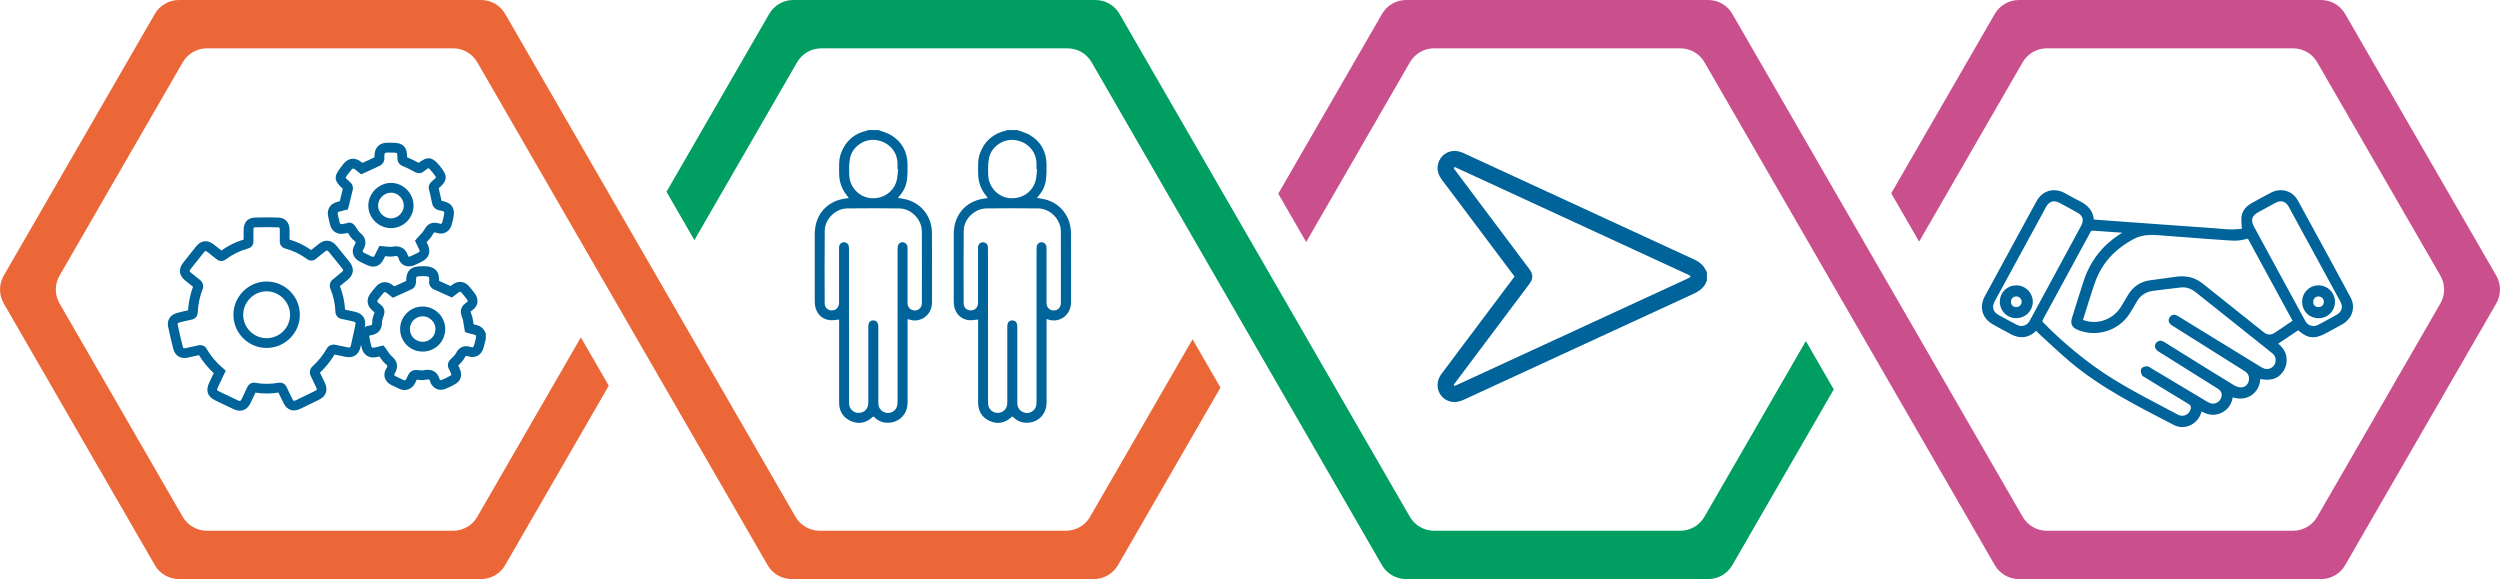
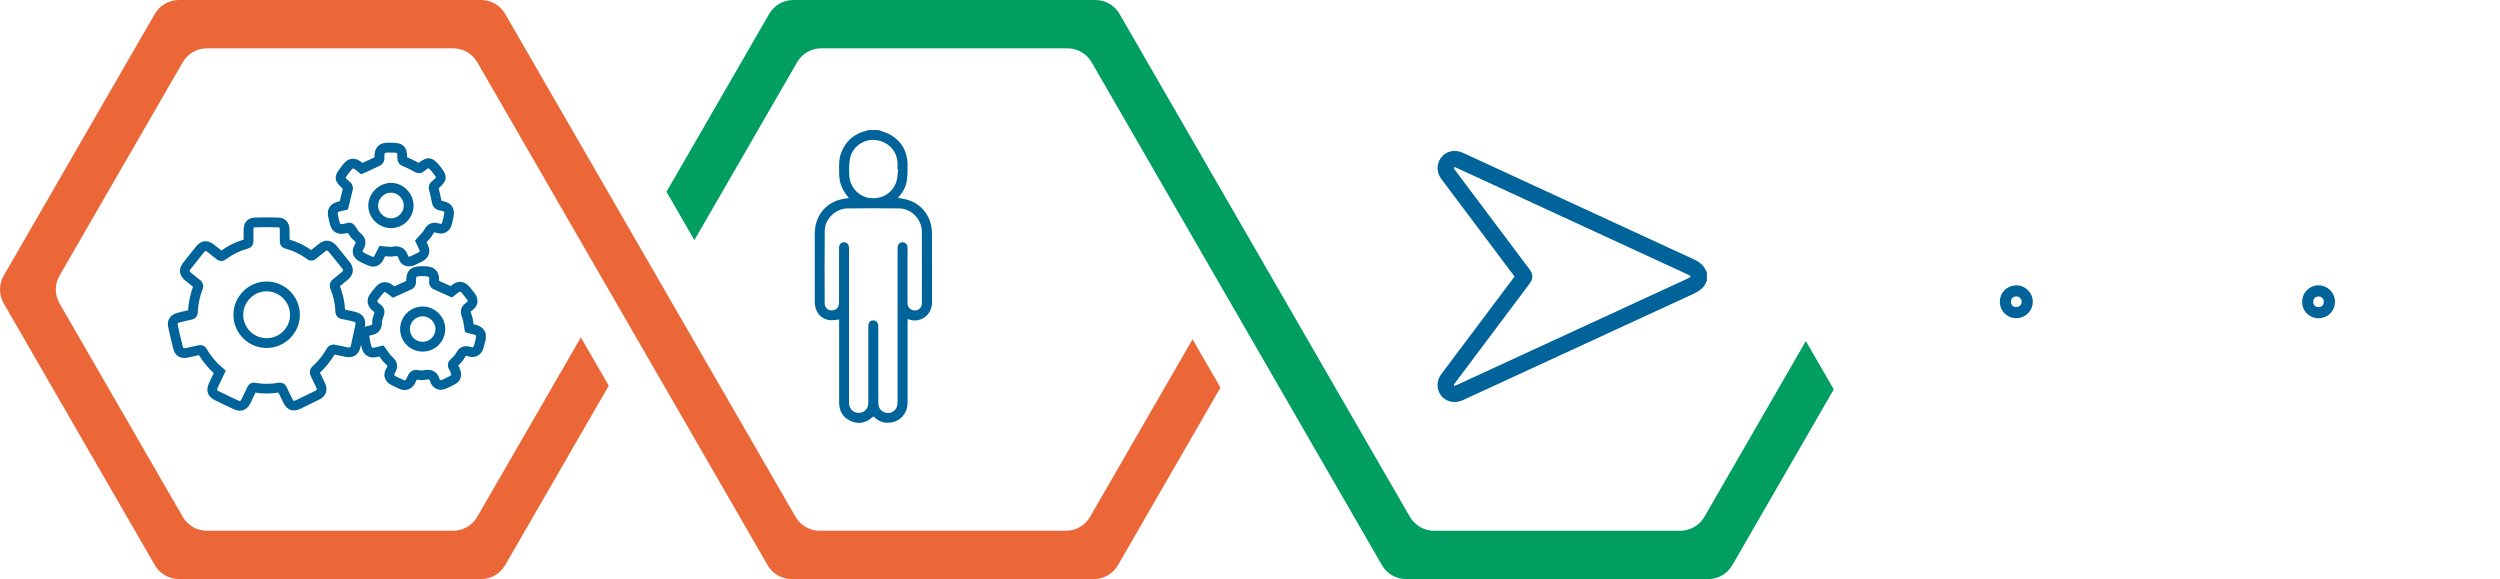
<svg xmlns="http://www.w3.org/2000/svg" id="Camada_1" data-name="Camada 1" viewBox="0 0 766.96 177.65">
  <defs>
    <style>
      .cls-1 {
        fill: #ec6738;
      }

      .cls-1, .cls-2, .cls-3, .cls-4 {
        stroke-width: 0px;
      }

      .cls-2 {
        fill: #009e60;
      }

      .cls-3, .cls-5 {
        fill: #006399;
      }

      .cls-4 {
        fill: #ca508d;
      }

      .cls-6 {
        fill: none;
        stroke: #006399;
        stroke-width: 5px;
      }

      .cls-6, .cls-5 {
        stroke-miterlimit: 10;
      }

      .cls-5 {
        stroke: #00639a;
      }
    </style>
  </defs>
  <g>
-     <path class="cls-4" d="M431.37,0h92.69c3.05,0,5.88,1.63,7.4,4.28l89.06,154.26c1.53,2.65,4.35,4.28,7.4,4.28h75.57c3.05,0,5.88-1.63,7.4-4.28l37.78-65.44c1.53-2.65,1.53-5.9,0-8.55l-37.78-65.44c-1.53-2.65-4.35-4.28-7.4-4.28h-75.57c-3.05,0-5.88,1.63-7.4,4.28l-31.76,55.02-8.56-14.83,31.76-55.02C613.49,1.63,616.32,0,619.37,0h92.69c3.05,0,5.88,1.63,7.4,4.28l46.35,80.27c1.53,2.65,1.53,5.9,0,8.55l-46.35,80.27c-1.53,2.65-4.35,4.28-7.4,4.28h-92.69c-3.05,0-5.88-1.63-7.4-4.28l-89.06-154.26c-1.53-2.65-4.35-4.28-7.4-4.28h-75.57c-3.05,0-5.88,1.63-7.4,4.28l-31.83,55.14h0l-8.56-14.83,31.83-55.14C425.49,1.63,428.31,0,431.37,0Z" />
    <path class="cls-2" d="M243.37,0h92.69c3.05,0,5.88,1.63,7.4,4.28l89.06,154.26c1.53,2.65,4.35,4.28,7.4,4.28h75.57c3.05,0,5.88-1.63,7.4-4.28l31.12-53.91,8.56,14.83-31.12,53.91c-1.53,2.65-4.35,4.28-7.4,4.28h-92.69c-3.05,0-5.88-1.63-7.4-4.28L334.9,19.11c-1.53-2.65-4.35-4.28-7.4-4.28h-75.57c-3.05,0-5.88,1.63-7.4,4.28l-31.5,54.55-8.56-14.83,31.5-54.55C237.49,1.63,240.31,0,243.37,0Z" />
  </g>
  <path class="cls-1" d="M54.9,0h92.69c3.05,0,5.88,1.63,7.4,4.28l89.06,154.26c1.53,2.65,4.35,4.28,7.4,4.28h75.57c3.05,0,5.88-1.63,7.4-4.28l31.44-54.46,8.56,14.83-31.44,54.46c-1.53,2.65-4.35,4.28-7.4,4.28h-92.69c-3.05,0-5.88-1.63-7.4-4.28L146.43,19.11c-1.53-2.65-4.35-4.28-7.4-4.28H63.46c-3.05,0-5.88,1.63-7.4,4.28L18.27,84.55c-1.53,2.65-1.53,5.9,0,8.55l37.78,65.44c1.53,2.65,4.35,4.28,7.4,4.28h75.57c3.05,0,5.88-1.63,7.4-4.28l31.78-55.04,8.56,14.83-31.78,55.04c-1.53,2.65-4.35,4.28-7.4,4.28H54.9c-3.05,0-5.88-1.63-7.4-4.28L1.15,93.1c-1.53-2.65-1.53-5.9,0-8.55L47.49,4.28C49.02,1.63,51.84,0,54.9,0Z" />
  <g>
-     <path class="cls-5" d="M692.9,115.64c.27,3.94-3.34,7.55-8.34,5.6-.24,2.28-1.27,4.05-3.4,5.02-2.12.97-4.09.42-6.05-.79-.11.35-.18.58-.24.81-.94,3.42-4.65,5.27-7.78,3.64-11.07-5.76-22.28-11.31-31.88-19.46-3.29-2.79-6.41-5.77-9.59-8.68-.32-.29-.55-.69-.87-1.09-1.62,1.75-3.39,2.57-5.57,2.15-.64-.12-1.28-.36-1.86-.66-1.89-.99-3.76-2.01-5.63-3.06-3.1-1.73-4.03-4.88-2.33-8.01,4.38-8.09,8.78-16.16,13.18-24.24.9-1.65,1.78-3.31,2.7-4.94,1.67-2.97,4.83-3.89,7.86-2.31,1.47.77,2.88,1.64,4.37,2.35,2.49,1.19,4.31,2.84,4.42,5.84,2.34.18,4.61.36,6.88.52,5.88.43,11.76.85,17.63,1.27,4.48.32,8.96.64,13.44.96,1.51.11,3.01.3,4.52.32,1.38.02,2.75-.15,3.95-.22-.07-1.52-.29-2.78-.16-4.01.18-1.71,1.24-2.97,2.73-3.81,2.02-1.14,4.05-2.27,6.11-3.32,2.81-1.44,6-.53,7.53,2.25,5.42,9.87,10.8,19.76,16.14,29.67,1.53,2.83.5,6-2.31,7.6-1.63.93-3.29,1.8-4.94,2.7-3.46,1.88-5.39,1.65-8.31-1.05-2.3,1.54-4.61,3.09-7.03,4.71,1.55,1.17,2.75,2.51,2.91,4.5.11,1.28-.12,2.49-.82,3.59-1.49,2.34-3.78,3.03-7.28,2.14ZM652.72,70.99c-3.72-.25-7.12-.45-10.51-.72-.7-.06-1.04.16-1.37.76-4.83,8.93-9.67,17.86-14.54,26.77-.34.62-.3,1,.2,1.51,4.81,4.91,10,9.36,15.56,13.41,8.1,5.9,17.1,10.23,25.88,14.95.16.09.33.15.51.21,1.76.59,3.56-.4,4.06-2.18.28-.98.08-1.63-.86-2.2-4.42-2.65-8.8-5.36-13.2-8.05-.31-.19-.75-.34-.89-.62-.21-.45-.4-1.08-.23-1.46.14-.31.83-.48,1.29-.51.31-.02.66.28.97.47,5.69,3.4,11.37,6.8,17.06,10.2.44.26.9.52,1.38.67,1.47.47,3.1-.31,3.76-1.75.66-1.45.23-2.77-1.17-3.66-3.46-2.17-6.93-4.34-10.39-6.51-2.59-1.62-5.18-3.24-7.77-4.87-.89-.56-1.11-1.41-.53-2,.57-.58,1.19-.43,1.81-.04,2.15,1.35,4.3,2.7,6.46,4.04,5,3.1,10,6.23,15.04,9.28.71.43,1.66.69,2.48.64,1.37-.07,2.43-1.18,2.67-2.42.28-1.48-.22-2.67-1.53-3.5-4.89-3.09-9.78-6.16-14.67-9.23-2.49-1.57-4.98-3.14-7.48-4.7-.7-.44-1.19-.98-.7-1.8.52-.88,1.27-.69,2-.23.25.16.5.31.75.47,8.16,5,16.32,10,24.47,15.01.94.58,1.9,1,3.02.67,1.19-.35,2.01-1.12,2.28-2.33.28-1.27-.05-2.42-1.1-3.27-2.21-1.78-4.43-3.54-6.65-5.31-5.56-4.43-11.13-8.86-16.68-13.3-1.47-1.17-3.08-1.91-4.98-1.71-2.85.3-5.7.69-8.55,1.04-2.42.3-4.28,1.44-5.49,3.6-.72,1.28-1.46,2.56-2.27,3.79-3.27,4.92-9.63,6.87-15.11,4.66-1.66-.67-2.07-1.51-1.54-3.2,1.19-3.78,2.35-7.58,3.59-11.34,1.93-5.83,5.5-10.44,10.64-13.82.66-.43,1.35-.83,2.31-1.41ZM638.42,98.4c.26.12.42.2.58.27,4.41,1.61,9.39-.08,11.99-4.11.84-1.3,1.56-2.67,2.38-3.98,1.45-2.31,3.54-3.71,6.25-4.1,2.66-.38,5.33-.68,7.98-1.08,2.92-.43,5.54.13,7.87,2,6.21,4.98,12.44,9.92,18.66,14.89q1.96,1.57,3.99.21c.64-.43,1.29-.86,1.93-1.29,1.3-.88,2.6-1.75,3.93-2.65-4.76-8.74-9.45-17.36-14.1-25.91-1.16.23-2.23.55-3.32.64-1.09.09-2.2,0-3.3-.07-2.17-.13-4.33-.29-6.5-.45-4.52-.34-9.03-.67-13.55-1.04-3.04-.25-5.94-.4-8.86,1.16-5.76,3.08-9.93,7.43-12.1,13.58-1.38,3.91-2.54,7.9-3.83,11.95ZM710.05,100.54c.28-.09.84-.18,1.32-.43,1.92-1.01,3.83-2.04,5.72-3.11,1.84-1.04,2.37-2.83,1.34-4.71-5.26-9.7-10.54-19.39-15.83-29.08-1.06-1.95-2.81-2.46-4.76-1.42-1.72.91-3.42,1.86-5.14,2.79-2.4,1.3-2.9,2.9-1.6,5.29,2.26,4.17,4.53,8.34,6.8,12.51,2.94,5.4,5.89,10.78,8.81,16.19.68,1.25,1.64,1.95,3.34,1.97ZM619.85,100.54c1.76-.05,2.68-.8,3.35-2.04,5.22-9.68,10.47-19.34,15.71-29.01,1.04-1.92.59-3.6-1.31-4.67-1.86-1.05-3.73-2.07-5.62-3.06-1.9-1-3.64-.47-4.68,1.42-5.29,9.69-10.57,19.38-15.83,29.08-1.05,1.93-.52,3.72,1.39,4.78,1.83,1.02,3.67,2.02,5.53,2.99.54.28,1.16.41,1.46.51Z" />
    <path class="cls-5" d="M711.33,97.13c-2.57.02-4.57-1.93-4.58-4.49-.01-2.56,1.96-4.59,4.49-4.6,2.53-.02,4.58,1.99,4.6,4.51.02,2.56-1.95,4.57-4.5,4.58ZM713.42,92.58c0-1.22-.96-2.15-2.18-2.13-1.22.02-2.11.96-2.08,2.21.02,1.21.89,2.05,2.1,2.06,1.24,0,2.16-.91,2.15-2.14Z" />
    <path class="cls-5" d="M618.51,97.11c-2.55-.01-4.52-2.02-4.5-4.58.02-2.55,2.01-4.5,4.59-4.49,2.52.01,4.55,2.06,4.53,4.58-.02,2.51-2.07,4.5-4.61,4.49ZM618.53,94.7c1.23,0,2.18-.92,2.18-2.13,0-1.2-.96-2.14-2.18-2.13-1.19.01-2.08.89-2.1,2.08-.03,1.26.85,2.17,2.1,2.18Z" />
  </g>
  <path class="cls-6" d="M521.15,85.59c-.54,1.25-1.64,1.8-2.8,2.34-23.46,10.81-46.91,21.64-70.38,32.45-.62.28-1.37.53-2.02.45-2.22-.26-3.16-2.69-1.79-4.54,1.81-2.46,3.66-4.89,5.5-7.34,5.89-7.86,11.78-15.72,17.69-23.57.32-.42.33-.67,0-1.1-7.7-10.23-15.37-20.48-23.06-30.72-.56-.74-.91-1.52-.74-2.46.35-1.91,2.23-2.84,4.08-2,2.94,1.33,5.86,2.7,8.79,4.05,20.8,9.6,41.6,19.21,62.41,28.79,1.03.47,1.83,1.1,2.32,2.12v1.52Z" />
  <path class="cls-3" d="M269.51,39.91c1.29.51,2.68.84,3.85,1.55,3.3,1.98,4.97,5.02,5.06,8.86.04,1.72.02,3.46-.23,5.15-.29,2-1.32,3.71-2.72,5.23,1.11.23,2.18.35,3.18.67,4.36,1.4,7.22,5.34,7.26,10.09.05,7.07,0,14.14.02,21.22.02,4.45-4.15,6.53-7.14,5.28-.08-.03-.17-.02-.36-.04,0,.33,0,.64,0,.95,0,8.21,0,16.42,0,24.63,0,3.7-2.75,6.35-6.44,6.19-1.59-.07-2.9-.79-4.04-1.94-.13.1-.24.18-.34.27-1.95,1.74-4.16,2.22-6.56,1.16-2.44-1.07-3.62-3.06-3.62-5.7-.02-8.18,0-16.36,0-24.55,0-.32,0-.64,0-.9-1.01.07-2,.31-2.94.18-2.81-.39-4.54-2.59-4.54-5.63-.01-5.96-.02-11.92,0-17.88,0-1.75-.1-3.54.21-5.24.85-4.71,4.41-7.92,9.19-8.55.32-.04.63-.09,1.05-.15-.25-.33-.46-.62-.68-.9-1.53-1.95-2.28-4.18-2.28-6.66,0-2.04-.18-4.1.53-6.07,1.36-3.79,4.01-6.13,7.93-7.05.16-.04.31-.12.47-.18,1.05,0,2.1,0,3.16,0ZM260.47,99.89c0,7.69,0,15.37,0,23.06,0,.44,0,.88.07,1.31.24,1.62,1.89,2.72,3.5,2.34,1.52-.36,2.34-1.43,2.34-3.13,0-7.66,0-15.31,0-22.97,0-.38,0-.77.1-1.12.18-.7.66-1.08,1.4-1.09.78-.01,1.28.38,1.47,1.11.09.36.1.75.1,1.13,0,7.71,0,15.43.01,23.14,0,1.62,1.02,2.76,2.61,3.01,1.26.19,2.68-.64,3.09-1.93.18-.57.2-1.21.2-1.81.01-15.37,0-30.74,0-46.11,0-.38,0-.76.04-1.14.11-.81.7-1.36,1.45-1.38.76-.02,1.44.58,1.55,1.39.04.29.02.58.02.88,0,5.46,0,10.93,0,16.39,0,1.32.92,2.25,2.16,2.28,1.28.03,2.24-.92,2.24-2.28,0-7.33.03-14.67-.01-22-.02-3.69-3.27-6.99-6.94-7.03-5.32-.06-10.64-.06-15.95,0-3.55.04-6.86,3.25-6.9,6.79-.08,7.45-.04,14.9-.02,22.35,0,1.43,1.2,2.36,2.61,2.11,1.11-.19,1.79-1.06,1.8-2.33,0-5.46,0-10.93,0-16.39,0-.29-.02-.59.03-.87.13-.76.83-1.34,1.55-1.28.78.07,1.31.49,1.42,1.3.05.37.05.76.05,1.14,0,7.71,0,15.43,0,23.14ZM275.52,51.92l-.18-.02c0-.7.04-1.4,0-2.1-.24-3.7-3.07-6.49-6.94-6.87-3.36-.33-6.91,2.12-7.61,5.54-.36,1.74-.32,3.6-.24,5.39.16,3.57,2.98,6.54,6.4,6.91,3.69.41,7.04-1.67,8.07-5.15.35-1.18.35-2.46.51-3.7Z" />
-   <path class="cls-3" d="M312.15,39.91c1.29.51,2.68.84,3.85,1.55,3.3,1.98,4.97,5.02,5.06,8.86.04,1.72.02,3.46-.23,5.15-.29,2-1.32,3.71-2.72,5.23,1.11.23,2.18.35,3.18.67,4.36,1.4,7.22,5.34,7.26,10.09.05,7.07,0,14.14.02,21.22.02,4.45-4.15,6.53-7.14,5.28-.08-.03-.17-.02-.36-.04,0,.33,0,.64,0,.95,0,8.21,0,16.42,0,24.63,0,3.7-2.75,6.35-6.44,6.19-1.59-.07-2.9-.79-4.04-1.94-.13.1-.24.18-.34.27-1.95,1.74-4.16,2.22-6.56,1.16-2.44-1.07-3.62-3.06-3.62-5.7-.02-8.18,0-16.36,0-24.55,0-.32,0-.64,0-.9-1.01.07-2,.31-2.94.18-2.81-.39-4.54-2.59-4.54-5.63-.01-5.96-.02-11.92,0-17.88,0-1.75-.1-3.54.21-5.24.85-4.71,4.41-7.92,9.19-8.55.32-.04.63-.09,1.05-.15-.25-.33-.46-.62-.68-.9-1.53-1.95-2.28-4.18-2.28-6.66,0-2.04-.18-4.1.53-6.07,1.36-3.79,4.01-6.13,7.93-7.05.16-.04.31-.12.47-.18,1.05,0,2.1,0,3.16,0ZM303.11,99.89c0,7.69,0,15.37,0,23.06,0,.44,0,.88.07,1.31.24,1.62,1.89,2.72,3.5,2.34,1.52-.36,2.34-1.43,2.34-3.13,0-7.66,0-15.31,0-22.97,0-.38,0-.77.1-1.12.18-.7.66-1.08,1.4-1.09.78-.01,1.28.38,1.47,1.11.09.36.1.75.1,1.13,0,7.71,0,15.43.01,23.14,0,1.62,1.02,2.76,2.61,3.01,1.26.19,2.68-.64,3.09-1.93.18-.57.2-1.21.2-1.81.01-15.37,0-30.74,0-46.11,0-.38,0-.76.04-1.14.11-.81.7-1.36,1.45-1.38.76-.02,1.44.58,1.55,1.39.04.29.02.58.02.88,0,5.46,0,10.93,0,16.39,0,1.32.92,2.25,2.16,2.28,1.28.03,2.24-.92,2.24-2.28,0-7.33.03-14.67-.01-22-.02-3.69-3.27-6.99-6.94-7.03-5.32-.06-10.64-.06-15.95,0-3.55.04-6.86,3.25-6.9,6.79-.08,7.45-.04,14.9-.02,22.35,0,1.43,1.2,2.36,2.61,2.11,1.11-.19,1.79-1.06,1.8-2.33,0-5.46,0-10.93,0-16.39,0-.29-.02-.59.03-.87.13-.76.83-1.34,1.55-1.28.78.07,1.31.49,1.42,1.3.05.37.05.76.05,1.14,0,7.71,0,15.43,0,23.14ZM318.15,51.92l-.18-.02c0-.7.04-1.4,0-2.1-.24-3.7-3.07-6.49-6.94-6.87-3.36-.33-6.91,2.12-7.61,5.54-.36,1.74-.32,3.6-.24,5.39.16,3.57,2.98,6.54,6.4,6.91,3.69.41,7.04-1.67,8.07-5.15.35-1.18.35-2.46.51-3.7Z" />
  <g>
    <path class="cls-3" d="M124.17,119.67c-.51,0-1.05-.11-1.59-.35-.93-.41-1.75-.8-2.51-1.19-1.06-.56-1.77-1.35-2.03-2.31-.17-.62-.24-1.59.44-2.71.49-.8.47-.93-.23-1.51-.76-.64-1.29-1.42-1.8-2.17-.02-.03-.04-.06-.06-.08-.34.08-.69.16-1.04.24-1.97.41-3.71-.62-4.27-2.49-.29-.99-.53-2.05-.7-3.15-.17-1.08.03-2.04.57-2.78.51-.69,1.28-1.13,2.23-1.26.98-.14,1.03-.26,1.02-1.13-.01-.87.25-1.65.49-2.33.08-.22.15-.44.22-.67-.08-.06-.17-.13-.26-.2-.21-.15-.42-.31-.6-.49-1.47-1.35-1.68-3.26-.54-4.86.59-.83,1.23-1.62,1.89-2.36,1.38-1.54,3.22-1.73,4.93-.5.22.16.44.32.64.48l.4-.18c1.12-.5,2.19-.98,3.25-1.48,0-1.13.15-2.42,1.01-3.34,1.06-1.12,2.62-1.15,4-1.18,1.37-.03,3.08.1,4.15,1.26.85.93.97,2.2.92,3.23,1,.47,2.02.92,3.08,1.4l.45.2c.21-.16.43-.33.66-.5,1.72-1.23,3.65-1,5.03.6.65.75,1.2,1.43,1.69,2.09.9,1.2.95,2.26.83,2.94-.11.64-.48,1.57-1.6,2.32-.39.26-.46.4-.46.4h0s-.02.16.18.63c.4.97.55,1.98.7,2.96.01.1.03.2.04.29,1.07.22,2.84.58,3.63,2.58l.1.26v1.77l-.24.87c-.13.46-.26.91-.36,1.37-.37,1.63-1.2,2.4-1.84,2.76-.59.34-1.58.64-2.96.2-.53-.17-.69-.13-.69-.12,0,0-.14.07-.36.5-.5.95-1.25,1.73-2,2.44.23.42.43.87.62,1.4.64,1.74.07,3.38-1.48,4.28-1,.58-2.03,1.08-3.08,1.5-1.7.69-3.33.13-4.35-1.48-.07-.1-.21-.32-.28-.62-.17-.72-.23-.99-1.61-.68-.75.17-1.46.08-2.08,0-.16-.02-.31-.04-.47-.05-.07.13-.13.27-.2.42-.11.25-.23.5-.36.74-.7,1.3-1.85,2-3.12,2ZM117.65,105.97l.59.78c.25.33.48.67.7,1,.41.61.8,1.19,1.24,1.55,1.84,1.54,2.12,3.3.87,5.37-.11.18-.13.3-.12.35.02.07.16.26.53.46.7.36,1.45.72,2.32,1.1.43.19.6.17.87-.33.1-.18.18-.36.26-.55.16-.34.33-.73.58-1.11.41-.64,1.24-1.08,2-1.09.41.03.83.05,1.18.09.42.05.82.1,1.06.04,3.53-.79,4.72,1.24,5.12,2.69.27.39.4.34.65.24.92-.37,1.82-.81,2.7-1.32.23-.13.33-.19.17-.65-.18-.49-.35-.86-.53-1.15-.72-1.17-.55-2.34.47-3.29.66-.61,1.27-1.21,1.6-1.83,1.01-1.92,2.52-2.52,4.63-1.84.3.1.48.09.55.05.09-.05.27-.28.4-.82.12-.51.26-1.01.4-1.51l.13-.46v-.75c-.17-.25-.48-.36-1.34-.53-.4-.08-.81-.17-1.23-.32l-.79-.29-.16-.83c-.09-.46-.16-.91-.22-1.35-.13-.83-.24-1.62-.5-2.25-.83-2-.39-3.49,1.39-4.67.22-.15.31-.27.32-.34.01-.08-.03-.3-.28-.64-.45-.6-.96-1.23-1.56-1.92-.37-.43-.56-.45-1.01-.12-.35.25-.69.53-.96.74l-1.02.8-2.11-.94c-1.25-.56-2.42-1.08-3.59-1.63-.73-.35-1.41-1.27-1.31-2.22.13-1.17-.06-1.44-.1-1.49-.05-.05-.36-.32-1.88-.29-.42,0-1.68.03-1.87.23,0,.01-.24.28-.19,1.63.03.73-.38,1.72-1.21,2.12-1.25.59-2.51,1.16-3.82,1.75l-2.06.93-1.04-.82c-.26-.21-.57-.47-.9-.7-.53-.37-.63-.3-.96.06-.59.66-1.16,1.37-1.69,2.1-.24.33-.27.53.13.91.11.1.23.19.36.28.27.2.6.45.9.79.5.58.74,1.46.58,2.19-.1.45-.24.87-.38,1.26-.17.5-.33.97-.33,1.32.04,2.4-1.17,3.8-3.6,4.14-.17.02-.23.07-.24.08-.02.03-.08.2-.02.53.15.97.36,1.9.62,2.77.07.25.2.52.77.4.47-.1.93-.21,1.37-.32l1.53-.36ZM134.78,116.18s0,0,0,0c0,0,0,0,0,0ZM115.06,95.91s0,0,0,0c0,0,0,0,0,0ZM134.65,86.77s0,0,0,0c0,0,0,0,0,0ZM124.63,86.66s0,0,0,.01c0,0,0,0,0-.01ZM129.67,107.86c-1.87,0-3.61-.72-4.91-2.02-1.3-1.3-2.02-3.05-2.01-4.92.01-3.78,3.1-6.87,6.89-6.89h.04c1.81,0,3.6.75,4.9,2.07,1.32,1.34,2.04,3.08,2.01,4.91-.06,3.84-3.1,6.85-6.92,6.85h0ZM129.68,97.03h-.02c-2.15.01-3.9,1.76-3.91,3.9,0,1.07.4,2.06,1.13,2.79.73.73,1.72,1.14,2.79,1.14h0c2.17,0,3.89-1.71,3.92-3.9.02-1.02-.39-1.99-1.14-2.75-.75-.75-1.76-1.18-2.77-1.18Z" />
    <path class="cls-3" d="M73.61,125.99c-.62,0-1.3-.17-2.01-.5-1.86-.88-3.72-1.77-5.58-2.66-2.34-1.13-2.99-2.98-1.87-5.36l1.42-3.01c-1.81-1.67-3.31-3.49-4.53-5.51-.78.16-1.56.34-2.34.52l-1,.23c-2.25.51-3.98-.5-4.53-2.63-.56-2.17-1.08-4.42-1.6-6.87-.41-1.94.67-3.61,2.67-4.17,1.11-.31,2.27-.58,3.45-.83.17-2.53.68-4.95,1.52-7.22-.46-.39-.94-.76-1.41-1.13-.33-.26-.66-.52-.98-.78-1.9-1.54-2.15-3.51-.67-5.42,1.42-1.83,2.74-3.49,4.04-5.09,1.5-1.85,3.46-2.06,5.35-.6.89.68,1.67,1.3,2.38,1.89,2.06-1.48,4.35-2.6,6.82-3.35-.02-1.11,0-2.15,0-3.06.03-2.23,1.29-3.61,3.38-3.69,2.41-.09,4.87-.09,7.31,0,2.07.08,3.37,1.49,3.4,3.69.01,1.02.02,2.04,0,3.06,2.4.72,4.63,1.8,6.64,3.21.74-.62,1.5-1.23,2.38-1.92,1.86-1.45,3.86-1.23,5.37.6,1.35,1.64,2.69,3.3,4.02,4.97,1.53,1.93,1.31,3.94-.61,5.51-.33.27-.66.53-.99.8-.46.37-.92.73-1.36,1.11.94,2.47,1.45,4.83,1.58,7.21.76.14,1.48.31,2.19.47l.88.2c2.44.54,3.53,2.28,2.99,4.75l-.39,1.8c-.31,1.44-.63,2.88-.95,4.31-.52,2.34-2.25,3.44-4.61,2.95-.45-.09-.91-.2-1.36-.29-.66-.14-1.31-.29-1.97-.42-1.21,2.02-2.71,3.89-4.48,5.57.27.59.56,1.17.85,1.76.22.45.44.9.66,1.35,1.04,2.21.4,4.09-1.77,5.17-1.9.95-3.82,1.88-5.74,2.8-2.23,1.06-4.07.44-5.17-1.75-.48-.95-1.03-2.06-1.57-3.23-2.36.38-4.72.39-7.04.02-.45.98-.91,1.92-1.36,2.86l-.13.27c-.77,1.59-1.9,2.4-3.27,2.4ZM61.38,105.87c.64,0,1.49.24,1.91.98,1.3,2.29,2.96,4.28,5.1,6.1l.88.75-2.4,5.06c-.43.91-.35.98.46,1.38,1.85.89,3.7,1.77,5.56,2.65.76.36.88.36,1.3-.49l.13-.26c.51-1.06,1.03-2.12,1.51-3.19.71-1.57,2.01-1.51,2.54-1.41,2.29.42,4.64.42,6.97,0,1.18-.21,2.14.29,2.64,1.4.57,1.26,1.17,2.48,1.69,3.5.35.7.43.77,1.21.4,1.9-.91,3.8-1.83,5.69-2.77.68-.34.76-.45.4-1.21-.21-.44-.42-.87-.64-1.31-.38-.76-.75-1.53-1.09-2.31-.32-.74-.22-1.95.51-2.62,1.89-1.72,3.39-3.6,4.59-5.72.47-.83,1.59-1.19,2.35-1.06.87.16,1.73.34,2.58.53.44.1.88.2,1.33.29.8.17.91.03,1.07-.66.32-1.43.63-2.87.94-4.3l.39-1.8c.2-.9.06-1.01-.71-1.19l-.9-.21c-.84-.19-1.64-.38-2.44-.51-1.27-.21-2.02-1.06-2.06-2.34-.07-2.34-.59-4.69-1.59-7.17-.32-.79-.04-1.92.62-2.5.61-.53,1.23-1.04,1.86-1.54.32-.26.64-.51.96-.77.69-.56.66-.71.16-1.33-1.31-1.66-2.64-3.3-3.99-4.93-.48-.58-.61-.6-1.2-.14-1.01.79-1.85,1.46-2.66,2.16-.9.78-1.96.82-2.91.12-1.97-1.46-4.19-2.53-6.59-3.19-1.13-.31-1.74-1.13-1.71-2.32.03-1.15.02-2.3,0-3.46,0-.71-.16-.72-.51-.73-2.37-.09-4.75-.09-7.08,0-.37.01-.49.02-.5.74-.02,1.15-.02,2.3,0,3.45.03,1.18-.58,2-1.73,2.32-2.47.69-4.73,1.8-6.72,3.3-.67.51-1.74.9-2.97-.12-.77-.64-1.63-1.32-2.62-2.09-.64-.49-.74-.44-1.2.12-1.29,1.58-2.59,3.22-3.99,5.03-.45.58-.51.7.18,1.25.32.25.64.51.95.76.64.5,1.27,1,1.89,1.53.6.52,1.03,1.62.68,2.51-.91,2.27-1.43,4.73-1.56,7.31-.03.69-.33,1.89-1.97,2.22-1.25.25-2.48.54-3.65.86-.64.17-.58.42-.53.65.51,2.41,1.02,4.62,1.57,6.74.12.45.16.63.97.46l.99-.23c.97-.22,1.94-.45,2.92-.64.12-.02.27-.04.43-.04ZM97.97,113.92s0,0,0,0c0,0,0,0,0,0ZM61.54,108.85h0,0ZM102.94,108.26s0,0,0,0c0,0,0,0,0,0ZM59.58,88.29s0,0,0,0c0,0,0,0,0,0ZM81.8,106.75c-5.59,0-10.16-4.52-10.19-10.11-.02-2.73,1.05-5.31,2.99-7.27,1.93-1.94,4.49-3.01,7.19-3.01h.01c5.61,0,10.18,4.58,10.19,10.19,0,5.6-4.54,10.17-10.15,10.2h-.04ZM81.79,89.37c-1.9,0-3.7.75-5.06,2.13-1.38,1.38-2.13,3.21-2.12,5.13.02,3.93,3.25,7.12,7.19,7.12h.03c3.95-.02,7.17-3.24,7.16-7.19,0-3.89-3.3-7.19-7.19-7.19h0Z" />
    <path class="cls-3" d="M114.53,81.8c-.56,0-1.16-.14-1.79-.42-.74-.33-1.53-.69-2.32-1.1-1.36-.7-1.88-1.64-2.08-2.31-.18-.62-.25-1.6.42-2.74.53-.89.43-1-.21-1.5-.77-.6-1.27-1.4-1.71-2.11-.04-.06-.07-.11-.11-.17-.22.05-.43.09-.62.12l-.35.07c-2.26.47-3.95-.57-4.52-2.78-.25-.98-.43-1.77-.58-2.51-.41-2.14.59-3.77,2.69-4.38.3-.09.61-.16.89-.23l.1-.4c.29-1.18.58-2.3.83-3.42-2.86-2.6-2.86-3.78-.31-6.99l.18-.23c.14-.18.28-.36.43-.54,1.5-1.73,3.41-1.93,5.25-.56.17.12.33.25.49.37l.48-.22c1.1-.5,2.16-.97,3.19-1.47-.03-1.1.12-2.46,1.06-3.42,1.07-1.1,2.6-1.12,4.07-1.06h.15s.17,0,.17,0c1.3,0,2.64.13,3.55,1.04.88.89,1.01,2.16,1.01,3.42,1.28.5,2.5,1.14,3.54,1.71,2.77-2.12,4.21-1.88,6.51.95,2.48,3.03,2.42,4.46-.35,6.85.21.82.37,1.58.53,2.33.1.51.21,1.01.33,1.52.08.02.18.04.26.05.19.04.39.07.58.12,2.26.6,3.26,2.12,2.9,4.39-.14.89-.35,1.82-.61,2.76-.29,1.05-.93,1.88-1.79,2.34-.82.44-1.8.5-2.75.19-.88-.29-.91-.23-1.26.43-.47.89-1.14,1.59-1.79,2.27-.04.04-.08.09-.13.13.12.25.25.52.38.79,1.02,2.19.37,4.07-1.79,5.16l-.18.09c-.69.35-1.41.71-2.15,1.03-1.08.46-2.18.47-3.09.05-.81-.37-1.4-1.07-1.68-1.97-.26-.84-.39-1.08-1.67-.8-.59.12-1.16.07-1.61.03-.12-.01-.23-.02-.35-.03-.19-.01-.38-.03-.57-.04-.17.34-.33.68-.51,1.01-.73,1.43-1.83,2.17-3.13,2.17ZM107.15,68.3c.61,0,1.28.27,1.87,1.15.13.19.25.39.38.59.34.54.66,1.05,1.01,1.33,1.88,1.46,2.2,3.27.95,5.39-.1.16-.14.31-.12.38.02.08.17.27.56.48.73.38,1.48.72,2.17,1.03.58.26.7.25,1.02-.38.22-.44.44-.88.65-1.31l.75-1.52,1.56.15c.34.03.65.07.96.08.15,0,.3.02.45.04.26.02.56.05.71.02,2.66-.56,4.39.39,5.15,2.85.02.05.04.12.08.13.07.03.31.06.66-.09.65-.28,1.29-.6,1.97-.94l.18-.09c.72-.36.77-.49.43-1.21-.2-.42-.41-.85-.59-1.23l-.64-1.32.64-.75c.29-.34.59-.66.89-.97.55-.58,1.03-1.08,1.3-1.6,1.05-2.01,2.64-2.62,4.86-1.88.17.05.3.06.39.01.13-.07.24-.25.31-.5.23-.84.42-1.66.54-2.44.12-.71.1-.8-.7-1.01-.11-.03-.22-.05-.34-.07-.33-.06-.75-.13-1.17-.34-.69-.33-1.25-1-1.42-1.7-.15-.62-.28-1.25-.41-1.87-.17-.82-.33-1.6-.54-2.36-.31-1.1-.03-1.98.83-2.7.73-.61,1.16-1.03,1.28-1.24-.08-.24-.44-.74-1.07-1.51-.75-.92-1.08-1.23-1.24-1.32-.17.06-.56.29-1.42.98-1.28,1.03-2.43.39-2.86.15-1.02-.56-2.23-1.2-3.44-1.67-1.26-.49-1.84-1.33-1.83-2.66.01-1.13-.12-1.39-.15-1.43-.02,0-.27-.14-1.42-.14h-.12c-.1,0-.2,0-.31,0-1.31-.06-1.7.06-1.81.16-.01.01-.27.29-.18,1.62.06.95-.64,1.88-1.35,2.23-1.18.57-2.37,1.11-3.62,1.68l-2.14.97-1.01-.8c-.24-.2-.54-.43-.84-.66-.59-.44-.72-.42-1.19.12-.11.13-.22.27-.32.41l-.21.27c-.36.45-1.07,1.34-1.21,1.7.2.32,1.01,1.04,1.46,1.44.51.45.94,1.34.75,2.17-.29,1.3-.62,2.59-.96,3.96l-.54,2.18-1.31.31c-.35.08-.79.18-1.22.3-.6.17-.7.33-.58.93.13.67.3,1.41.54,2.33.16.61.29.74,1,.59.14-.03.29-.06.43-.08.27-.05.52-.09.7-.16.26-.1.55-.17.86-.17ZM105.48,58.17s.01,0,.02.01h-.02ZM119.95,69.99c-1.83,0-3.64-.76-4.95-2.09-1.32-1.33-2.03-3.07-2.01-4.89.05-3.72,3.22-6.88,6.93-6.9h.04c1.81,0,3.53.73,4.85,2.05,1.32,1.32,2.08,3.13,2.06,4.95-.02,3.79-3.13,6.88-6.92,6.88h-.01ZM119.96,59.11h-.02c-2.12.01-3.93,1.82-3.95,3.94-.01,1.01.39,1.98,1.14,2.74.76.76,1.78,1.2,2.82,1.2h0c2.11,0,3.91-1.79,3.93-3.9,0-1.03-.42-2.05-1.18-2.81s-1.72-1.17-2.73-1.17Z" />
  </g>
</svg>